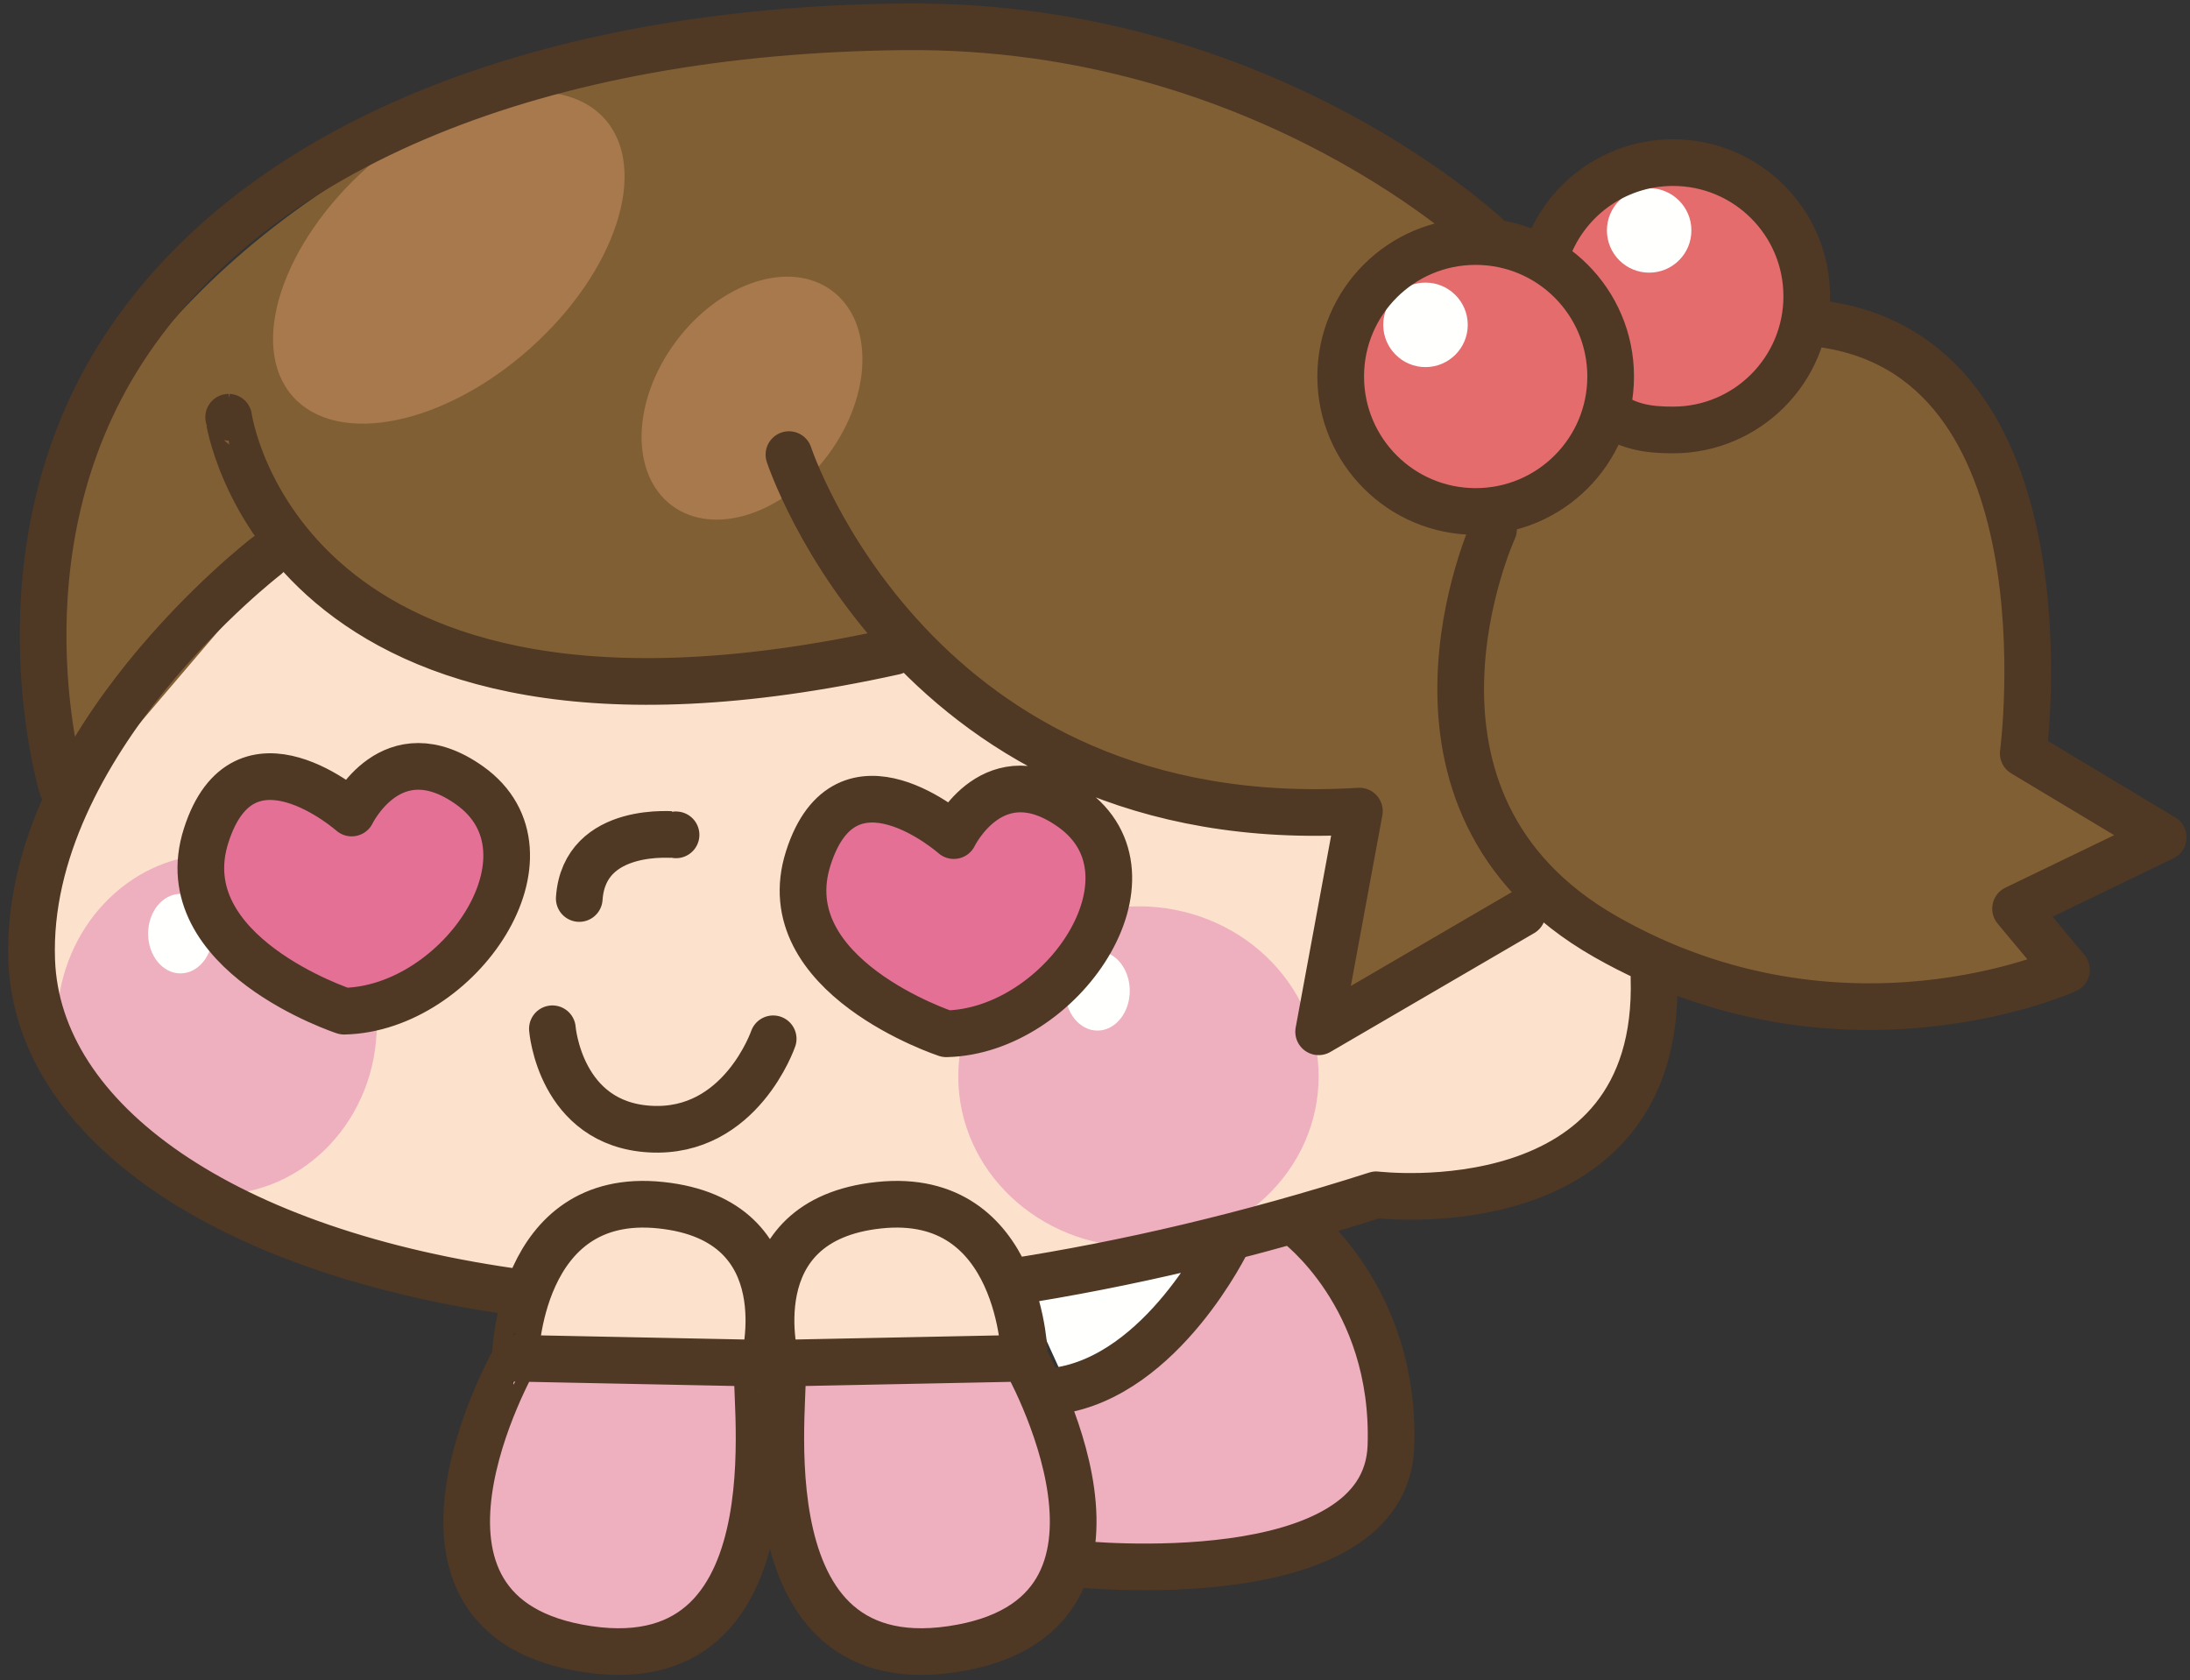
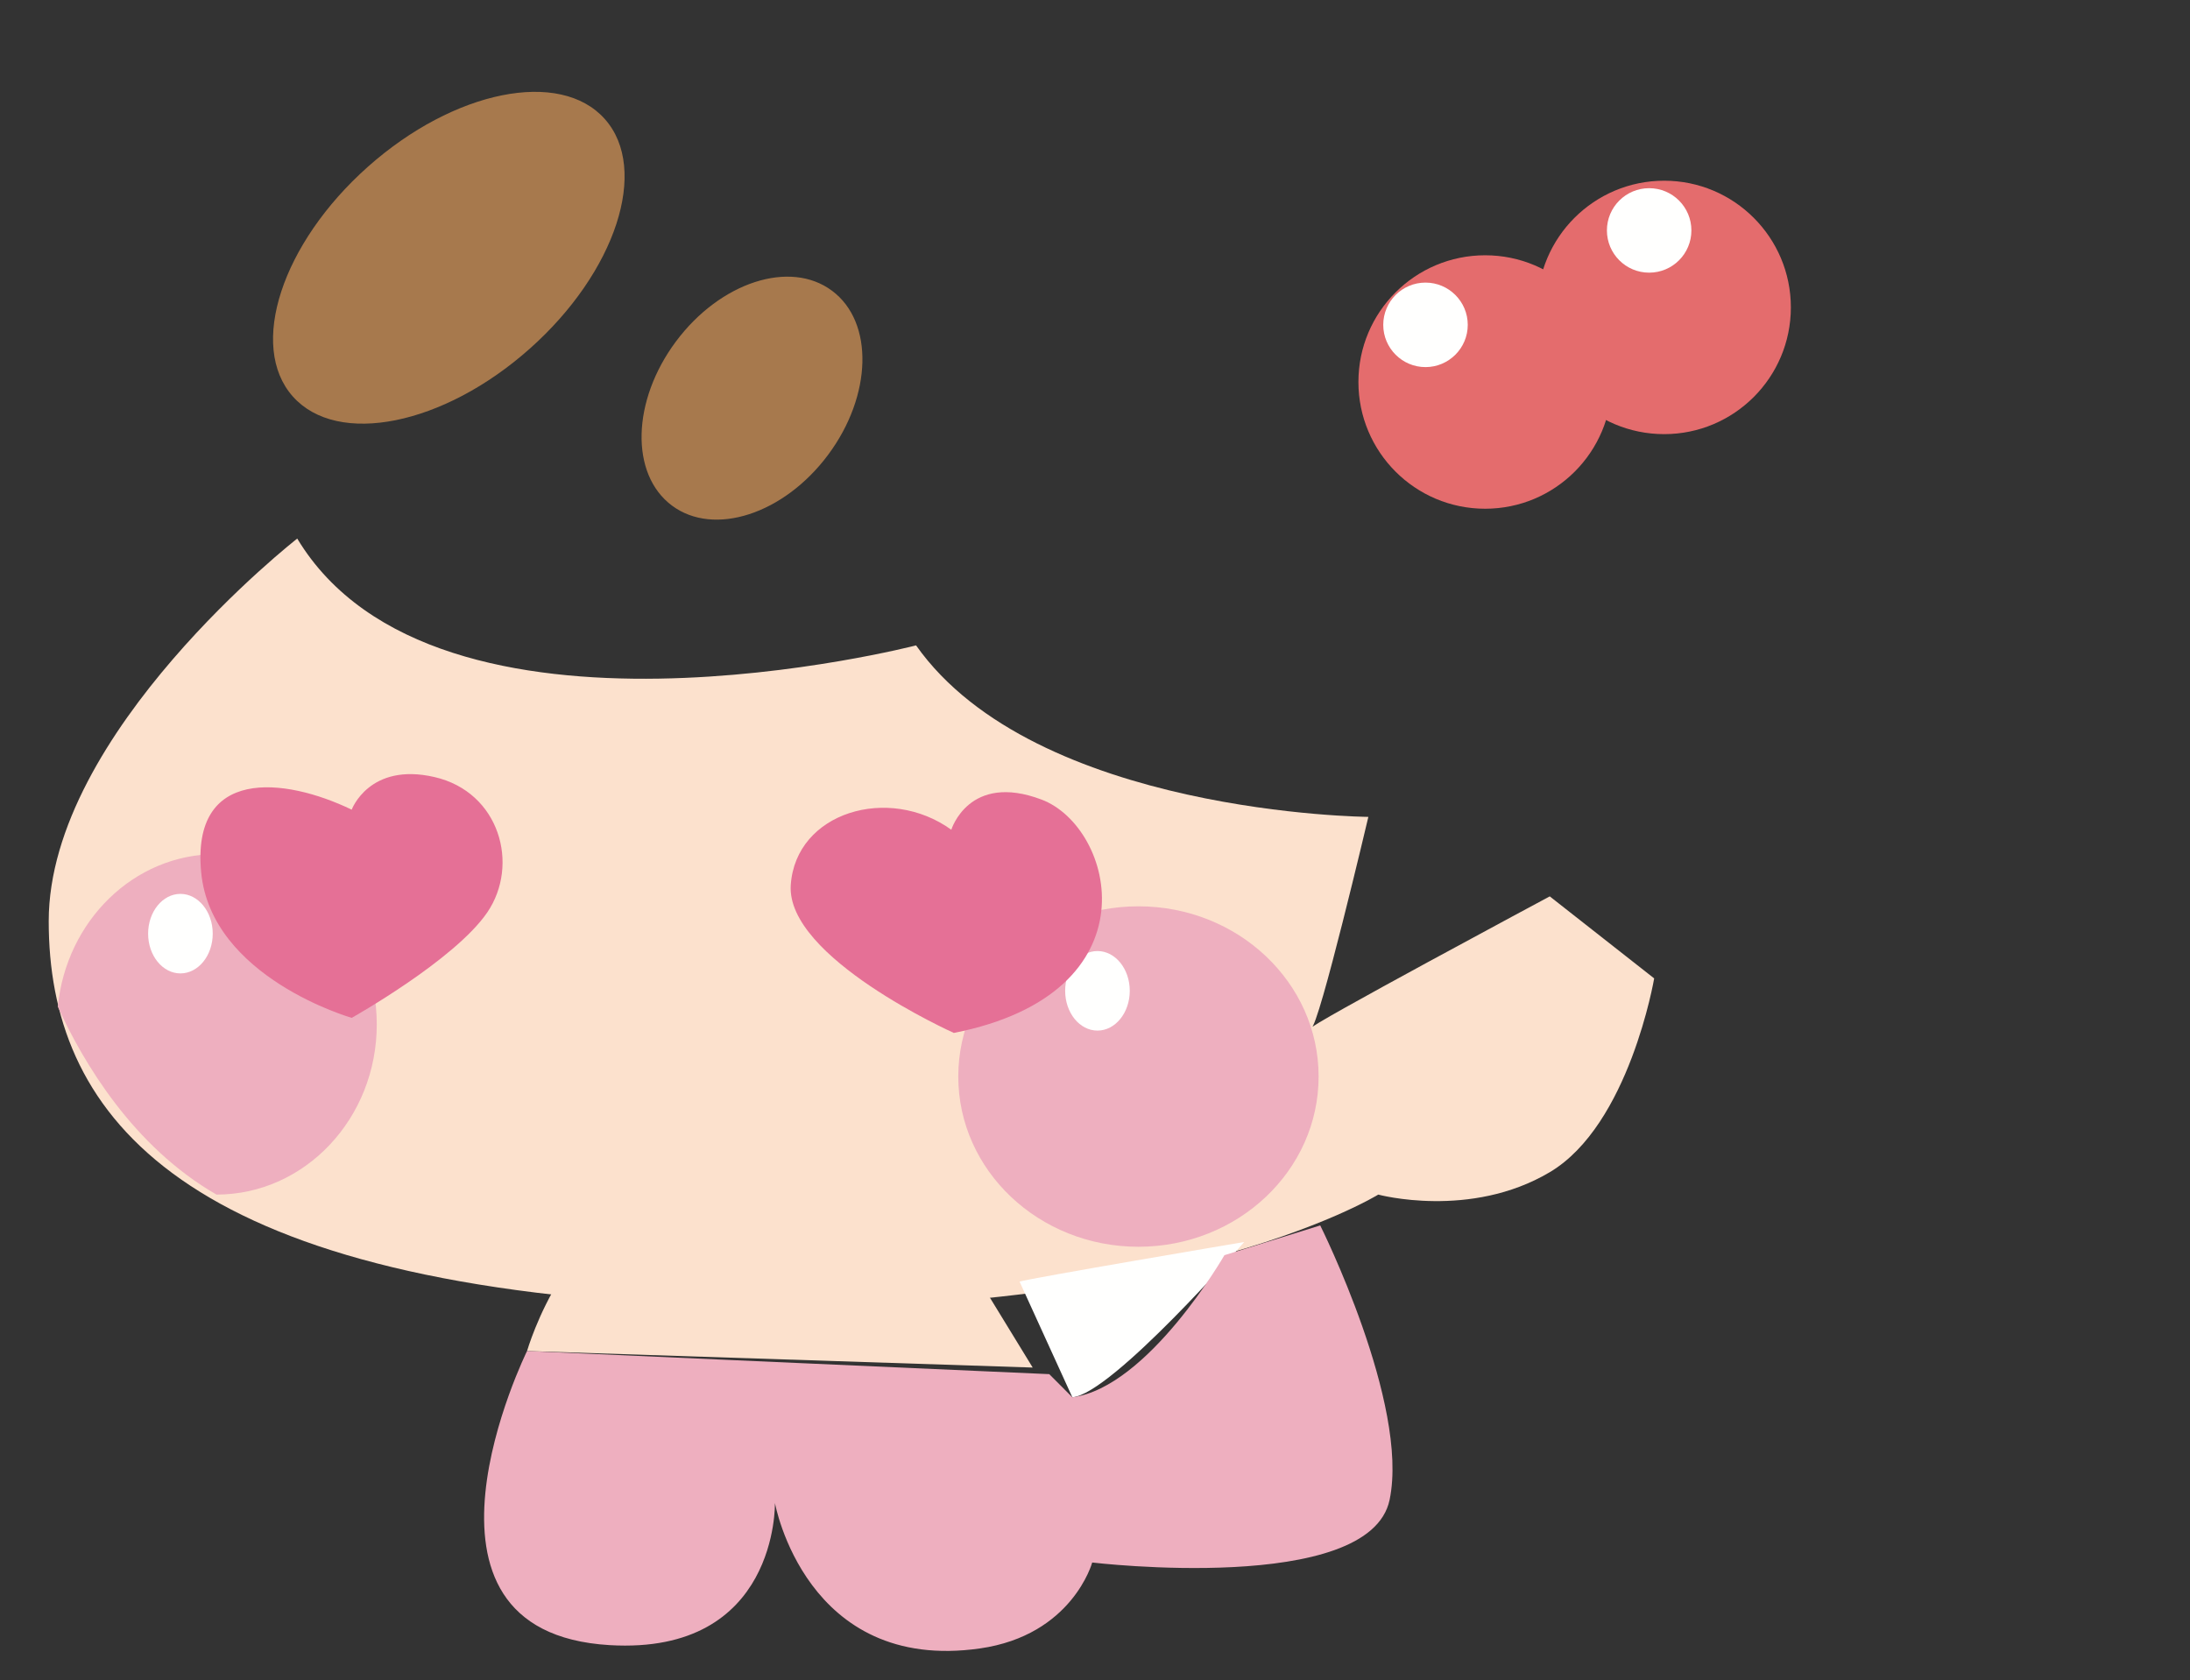
<svg xmlns="http://www.w3.org/2000/svg" version="1.1" x="0" y="0" width="563" height="432" viewBox="0, 0, 563, 432">
  <rect x="0" y="0" width="563" height="432" fill="#333333" stroke="none" />
  <g id="Layer_1">
    <path d="M76.414,138.469 C76.414,138.469 12.524,188.297 12.524,236.844 C12.524,285.406 44.469,328.211 170.961,335.242 C297.469,342.266 354.321,307.133 354.321,307.133 C354.321,307.133 377.969,313.516 398.407,301.375 C418.86,289.242 425.25,251.547 425.25,251.547 L398.407,230.461 C398.407,230.461 335.164,264.328 337.078,264.328 C338.985,264.328 351.773,210.023 351.773,210.023 C351.773,210.023 266.172,209.383 235.5,165.93 C235.5,165.93 112.188,197.883 76.414,138.469" fill="#FCE1CD" />
-     <path d="M76.414,138.469 L20.828,203.633 C20.828,203.633 6.774,141.023 26.57,106.523 C46.383,72.016 110.906,8.133 223.344,10.047 C335.797,11.969 388.828,61.797 388.828,61.797 C388.828,61.797 349.86,66.266 345.375,96.93 C340.906,127.602 387.555,133.992 387.555,133.992 C387.555,133.992 412.453,120.57 416.281,110.352 C416.281,110.352 434.82,120.57 445.68,110.992 C456.547,101.414 466.774,82.883 466.774,82.883 C466.774,82.883 493.914,90.25 506.375,107.156 C523.5,130.367 524.313,196.594 524.313,196.594 L553,215.773 L519.157,233.648 L531.281,249.633 C531.281,249.633 453.344,280.93 398.407,230.461 L340.906,263.688 L351.773,210.023 C351.773,210.023 286.61,218.961 235.5,165.93 C235.5,165.93 107.719,197.883 76.414,138.469" fill="#815F34" />
    <path d="M460.391,79.031 C460.391,97.039 445.797,111.617 427.821,111.617 C409.821,111.617 395.219,97.039 395.219,79.031 C395.219,61.047 409.821,46.461 427.821,46.461 C445.797,46.461 460.391,61.047 460.391,79.031" fill="#E46C6D" />
    <path d="M414.375,98.211 C414.375,116.203 399.797,130.797 381.797,130.797 C363.797,130.797 349.219,116.203 349.219,98.211 C349.219,80.219 363.797,65.633 381.797,65.633 C399.797,65.633 414.375,80.219 414.375,98.211" fill="#E46C6D" />
    <path d="M377.328,83.523 C377.328,89.516 372.453,94.383 366.461,94.383 C360.469,94.383 355.602,89.516 355.602,83.523 C355.602,77.523 360.469,72.656 366.461,72.656 C372.453,72.656 377.328,77.523 377.328,83.523" fill="#FFFFFE" />
    <path d="M434.82,59.242 C434.82,65.242 429.969,70.102 423.961,70.102 C417.969,70.102 413.102,65.242 413.102,59.242 C413.102,53.25 417.969,48.383 423.961,48.383 C429.969,48.383 434.82,53.25 434.82,59.242" fill="#FFFFFE" />
    <path d="M338.985,276.773 C338.985,300.945 318.25,320.547 292.664,320.547 C267.086,320.547 246.352,300.945 246.352,276.773 C246.352,252.609 267.086,233.016 292.664,233.016 C318.25,233.016 338.985,252.609 338.985,276.773" fill="#EEAFBF" />
    <path d="M55.649,219.602 C34.36,219.602 17.031,236.82 14.86,258.828 C21.414,273.195 34.242,294.813 55.656,307.133 C78.406,307.125 96.86,287.531 96.86,263.367 C96.86,239.195 78.406,219.602 55.649,219.602" fill="#EEAFBF" />
    <path d="M290.438,254.742 C290.438,260.383 286.719,264.969 282.133,264.969 C277.547,264.969 273.828,260.383 273.828,254.742 C273.828,249.094 277.547,244.516 282.133,244.516 C286.719,244.516 290.438,249.094 290.438,254.742" fill="#FFFFFE" />
    <path d="M136.18,89.656 C114.039,109.359 86.766,114.852 75.281,101.938 C63.781,89.008 72.43,62.57 94.578,42.875 C116.727,23.18 144,17.688 155.484,30.602 C166.977,43.523 158.336,69.969 136.18,89.656" fill="#A7794D" />
    <path d="M212.891,116.93 C201.532,132.187 183.547,138.031 172.75,129.992 C161.938,121.938 162.398,103.047 173.774,87.789 C185.141,72.539 203.109,66.695 213.891,74.75 C224.703,82.789 224.243,101.688 212.891,116.93" fill="#A7794D" />
-     <path d="M265.485,351.602 L135.492,347.352 C135.492,347.352 146.547,309.117 172.898,309.969 C199.219,310.813 202.625,326.109 202.625,326.109 C202.626,326.109 216.203,306.57 240,309.969 C263.782,313.367 265.485,351.602 265.485,351.602" fill="#FCE1CD" />
+     <path d="M265.485,351.602 L135.492,347.352 C135.492,347.352 146.547,309.117 172.898,309.969 C199.219,310.813 202.625,326.109 202.625,326.109 C202.626,326.109 216.203,306.57 240,309.969 " fill="#FCE1CD" />
    <path d="M262.11,329.508 C264.641,328.656 319.868,319.32 319.868,319.32 C319.868,319.32 285.875,358.391 275.68,359.25 L262.11,329.508" fill="#FFFFFE" />
    <path d="M135.492,347.352 C135.492,347.352 99.813,419.617 156.735,422.969 C200.078,425.516 199.219,386.43 199.219,386.43 C199.219,386.43 207.117,430.219 251.906,423.82 C275.68,420.422 280.781,401.727 280.781,401.727 C280.781,401.727 352.141,410.227 357.242,385.586 C362.344,360.945 339.398,315.063 339.398,315.063 L314.774,322.711 C314.774,322.711 295.219,356.695 275.68,359.25 L269.742,353.297 L135.492,347.352" fill="#EEAFBF" />
    <path d="M90.414,261.695 C90.414,261.695 54.297,251.383 51.719,224.289 C49.141,197.203 73,199.781 90.414,208.164 C90.414,208.164 94.93,195.914 111.696,199.781 C128.469,203.648 133.625,222.352 125.25,234.609 C116.859,246.867 90.414,261.695 90.414,261.695" fill="#E57096" />
    <path d="M245.211,265.57 C245.212,265.57 202,246.219 203.289,227.516 C204.578,208.805 228.445,201.711 244.563,213.328 C244.563,213.328 249.086,198.492 267.789,205.586 C286.493,212.68 297.453,255.25 245.211,265.57" fill="#E57096" />
    <path d="M54.688,240.047 C54.688,245.695 50.961,250.266 46.383,250.266 C41.805,250.266 38.078,245.695 38.078,240.047 C38.078,234.406 41.805,229.82 46.383,229.82 C50.961,229.82 54.688,234.406 54.688,240.047" fill="#FFFFFE" />
-     <path d="M259.672,329.656 C289.375,325.055 320.906,317.711 353.828,307.18 C353.829,307.18 427.156,316.125 425.203,251.305 M68.383,143.07 C68.383,143.07 6.117,190.945 8.149,246.945 C9.641,288.164 57.742,322.32 135.102,332.539 M58.781,107.273 C58.782,107.273 71.883,202.422 229.891,167.508 M202.821,116.883 C202.821,116.883 235.11,215.523 349.469,208.539 L338.993,265.273 L391.375,234.727 M16,202.43 C16,202.43 -2.32,142.188 31.727,89.812 C65.766,37.438 139.086,7.766 232.5,6.883 C325.891,6.016 383.516,61.883 383.516,61.883 M414.063,96.797 C414.063,115.961 398.531,131.5 379.359,131.5 C360.187,131.5 344.664,115.961 344.664,96.797 C344.664,77.633 360.187,62.102 379.359,62.102 C398.531,62.102 414.063,77.633 414.063,96.797 z M397.43,65.5 C401.922,51.742 414.852,41.805 430.102,41.805 C449.086,41.805 464.477,57.195 464.477,76.172 C464.477,95.156 449.086,110.547 430.102,110.547 C423.609,110.547 419.25,109.758 414.063,106.617 M383.953,136.078 C383.953,136.078 351.875,206.125 412.758,240.836 C473.648,275.531 531.258,249.344 531.258,249.344 L518.156,233.625 L556.125,215.297 L520.133,193.695 C520.133,193.695 533.883,90.25 466.438,83.047 M173.797,214.641 C173.798,214.641 150.219,212.023 148.914,231.008 M113.547,248.031 M132.453,349.203 C132.454,349.203 133.102,305.984 169.875,309.859 C206.648,313.727 196.328,350.492 196.328,350.492 L132.453,349.203 z M132.453,349.203 C132.454,349.203 94.406,415.641 151.172,424.023 C207.937,432.406 192.453,351.781 195.031,351.781 M263.407,349.203 C263.407,349.203 262.758,305.984 225.992,309.859 C189.234,313.727 199.547,350.492 199.547,350.492 L263.407,349.203 z M263.407,349.203 C263.407,349.203 301.461,415.641 244.703,424.023 C187.945,432.406 203.422,351.781 200.836,351.781 M315.649,318.883 C315.649,318.883 298.883,353.719 271.797,357.586 M333.063,314.375 C333.063,314.375 358.86,333.078 357.578,371.773 C356.281,410.477 276.953,402.094 276.953,402.094 M88.469,259.977 C88.469,259.977 43.313,245.148 52.992,214.836 C62.672,184.516 90.406,209.031 90.406,209.031 C90.406,209.031 100.703,187.703 120.719,201.93 C145.235,219.344 118.141,259.336 88.469,259.977 z M243.266,265.789 C243.266,265.789 198.125,250.953 207.797,220.633 C217.469,190.32 245.203,214.836 245.203,214.836 C245.203,214.836 255.5,193.508 275.524,207.742 C300.023,225.148 272.938,265.141 243.266,265.789 z M142.008,264.5 C142.008,264.5 143.938,289.008 167.164,290.297 C190.375,291.586 198.766,267.078 198.766,267.078" fill-opacity="0" stroke="#4F3824" stroke-width="12" stroke-linecap="round" stroke-linejoin="round" />
  </g>
</svg>